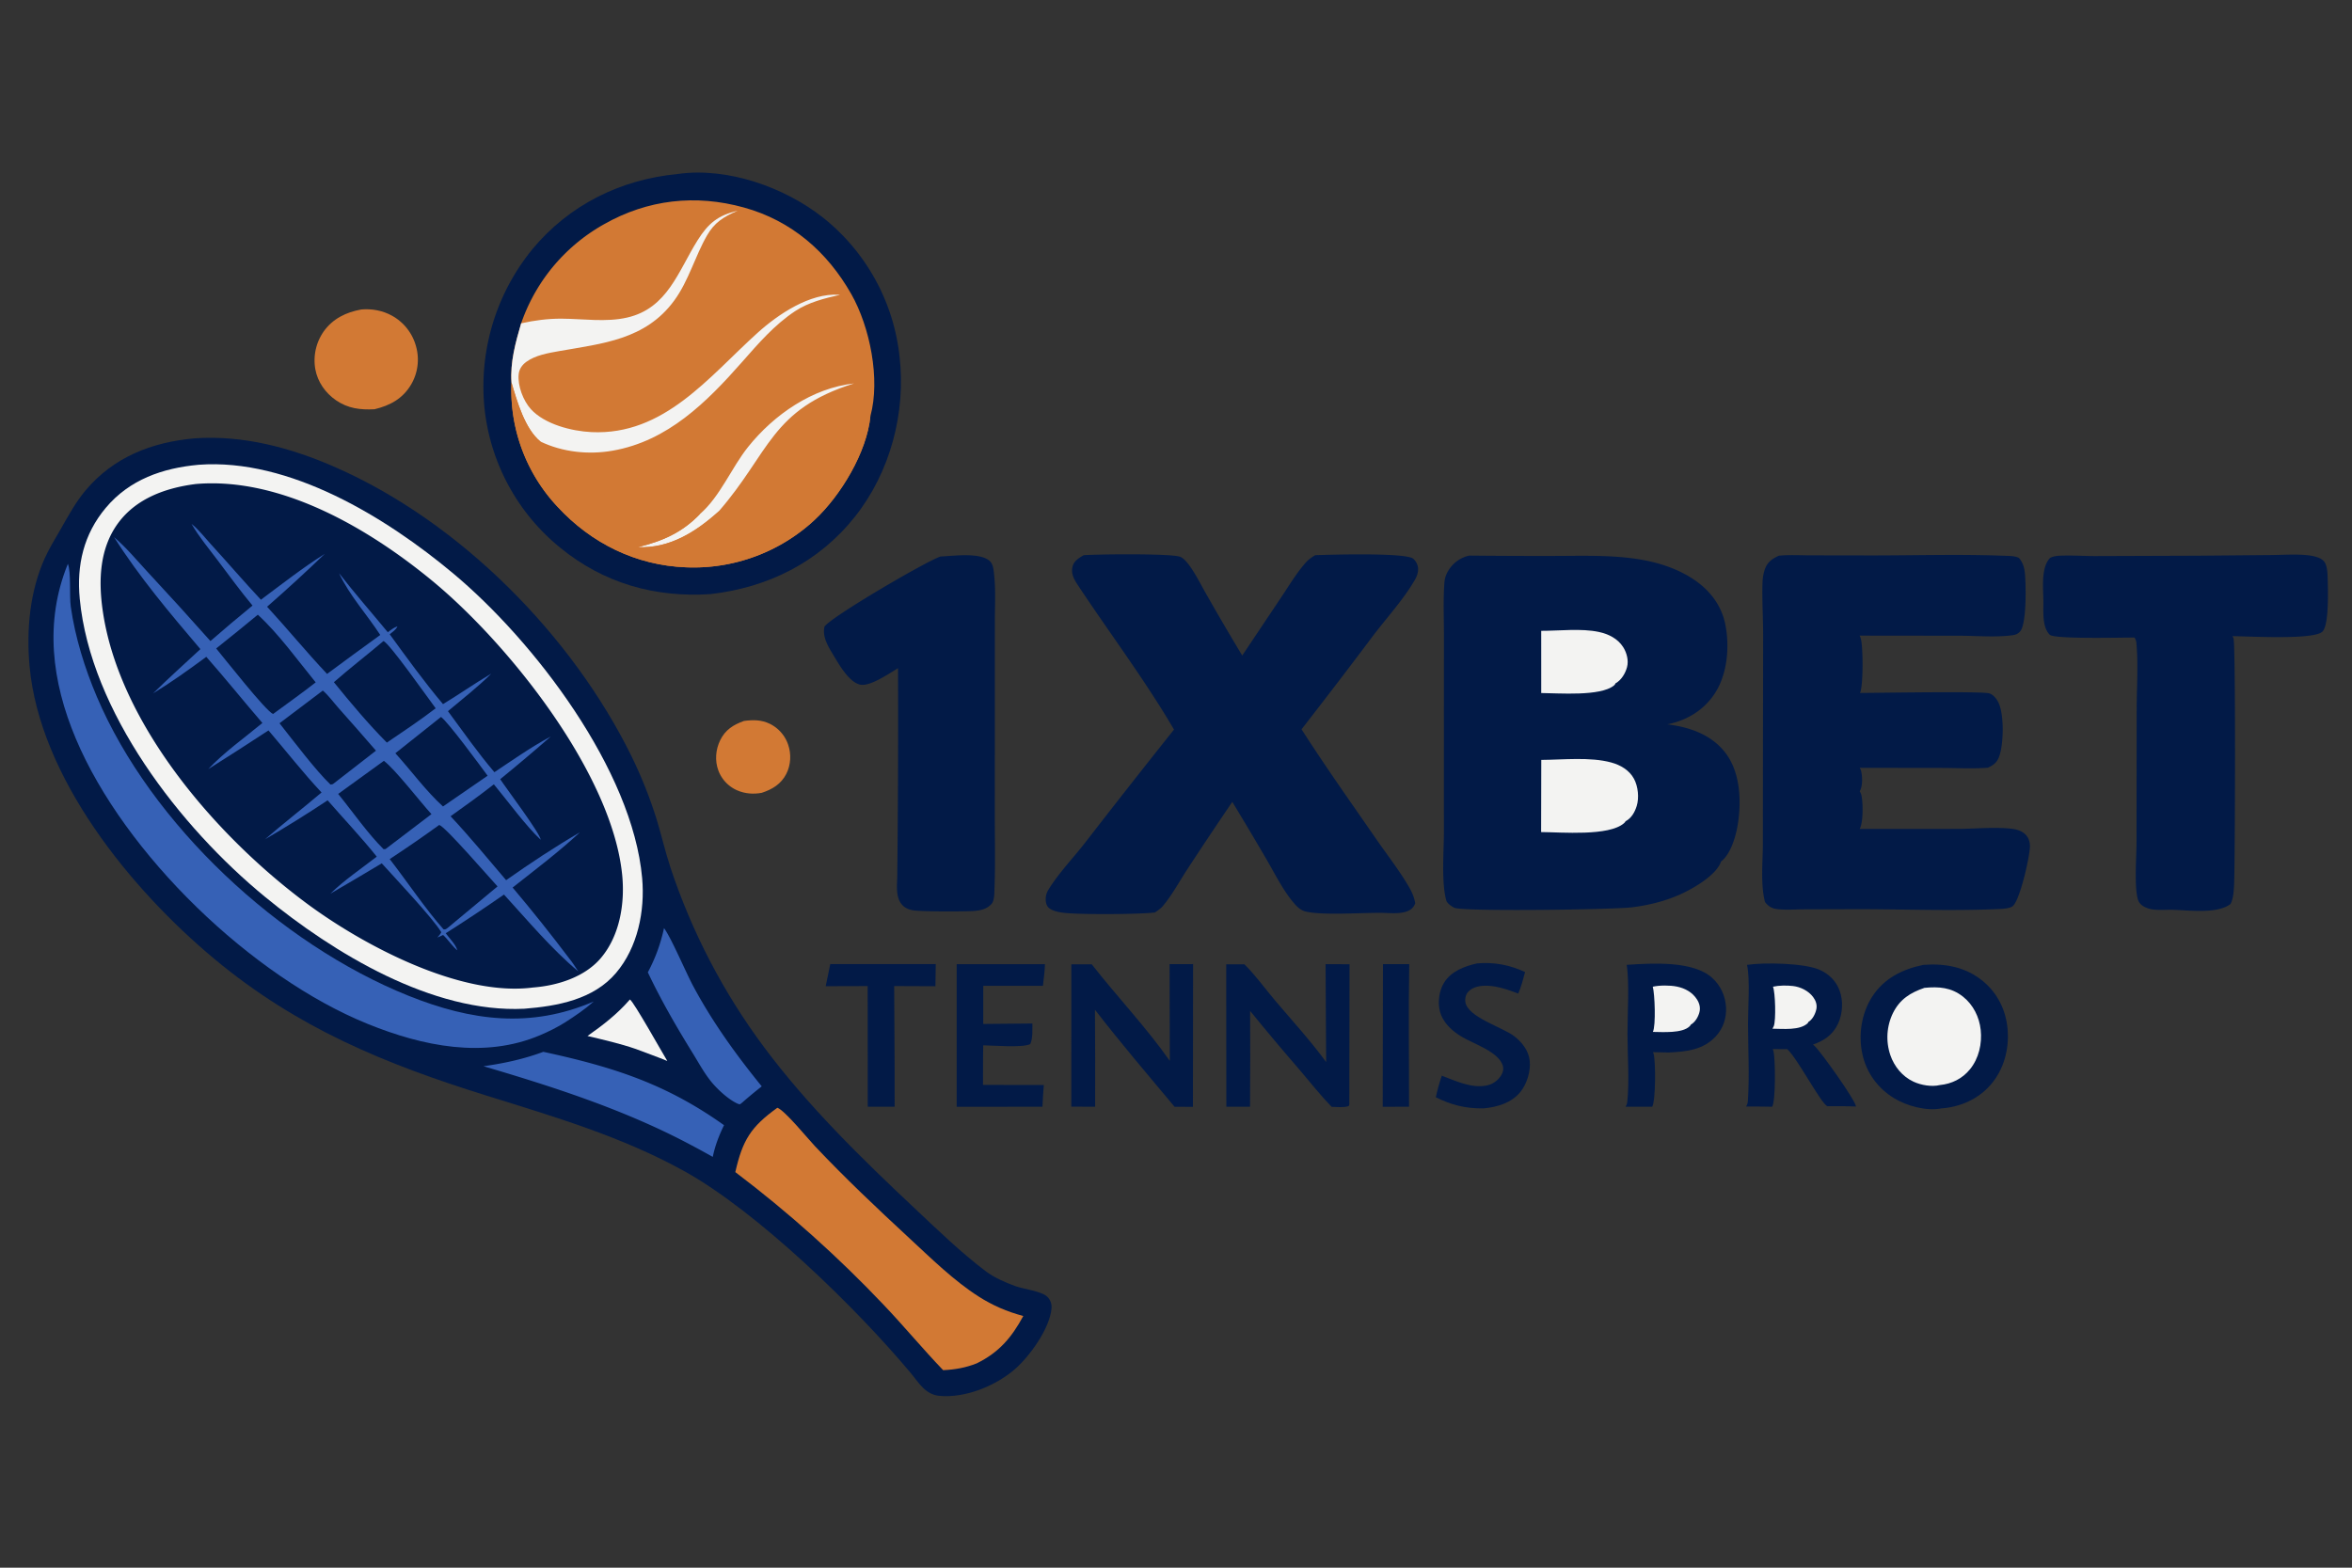
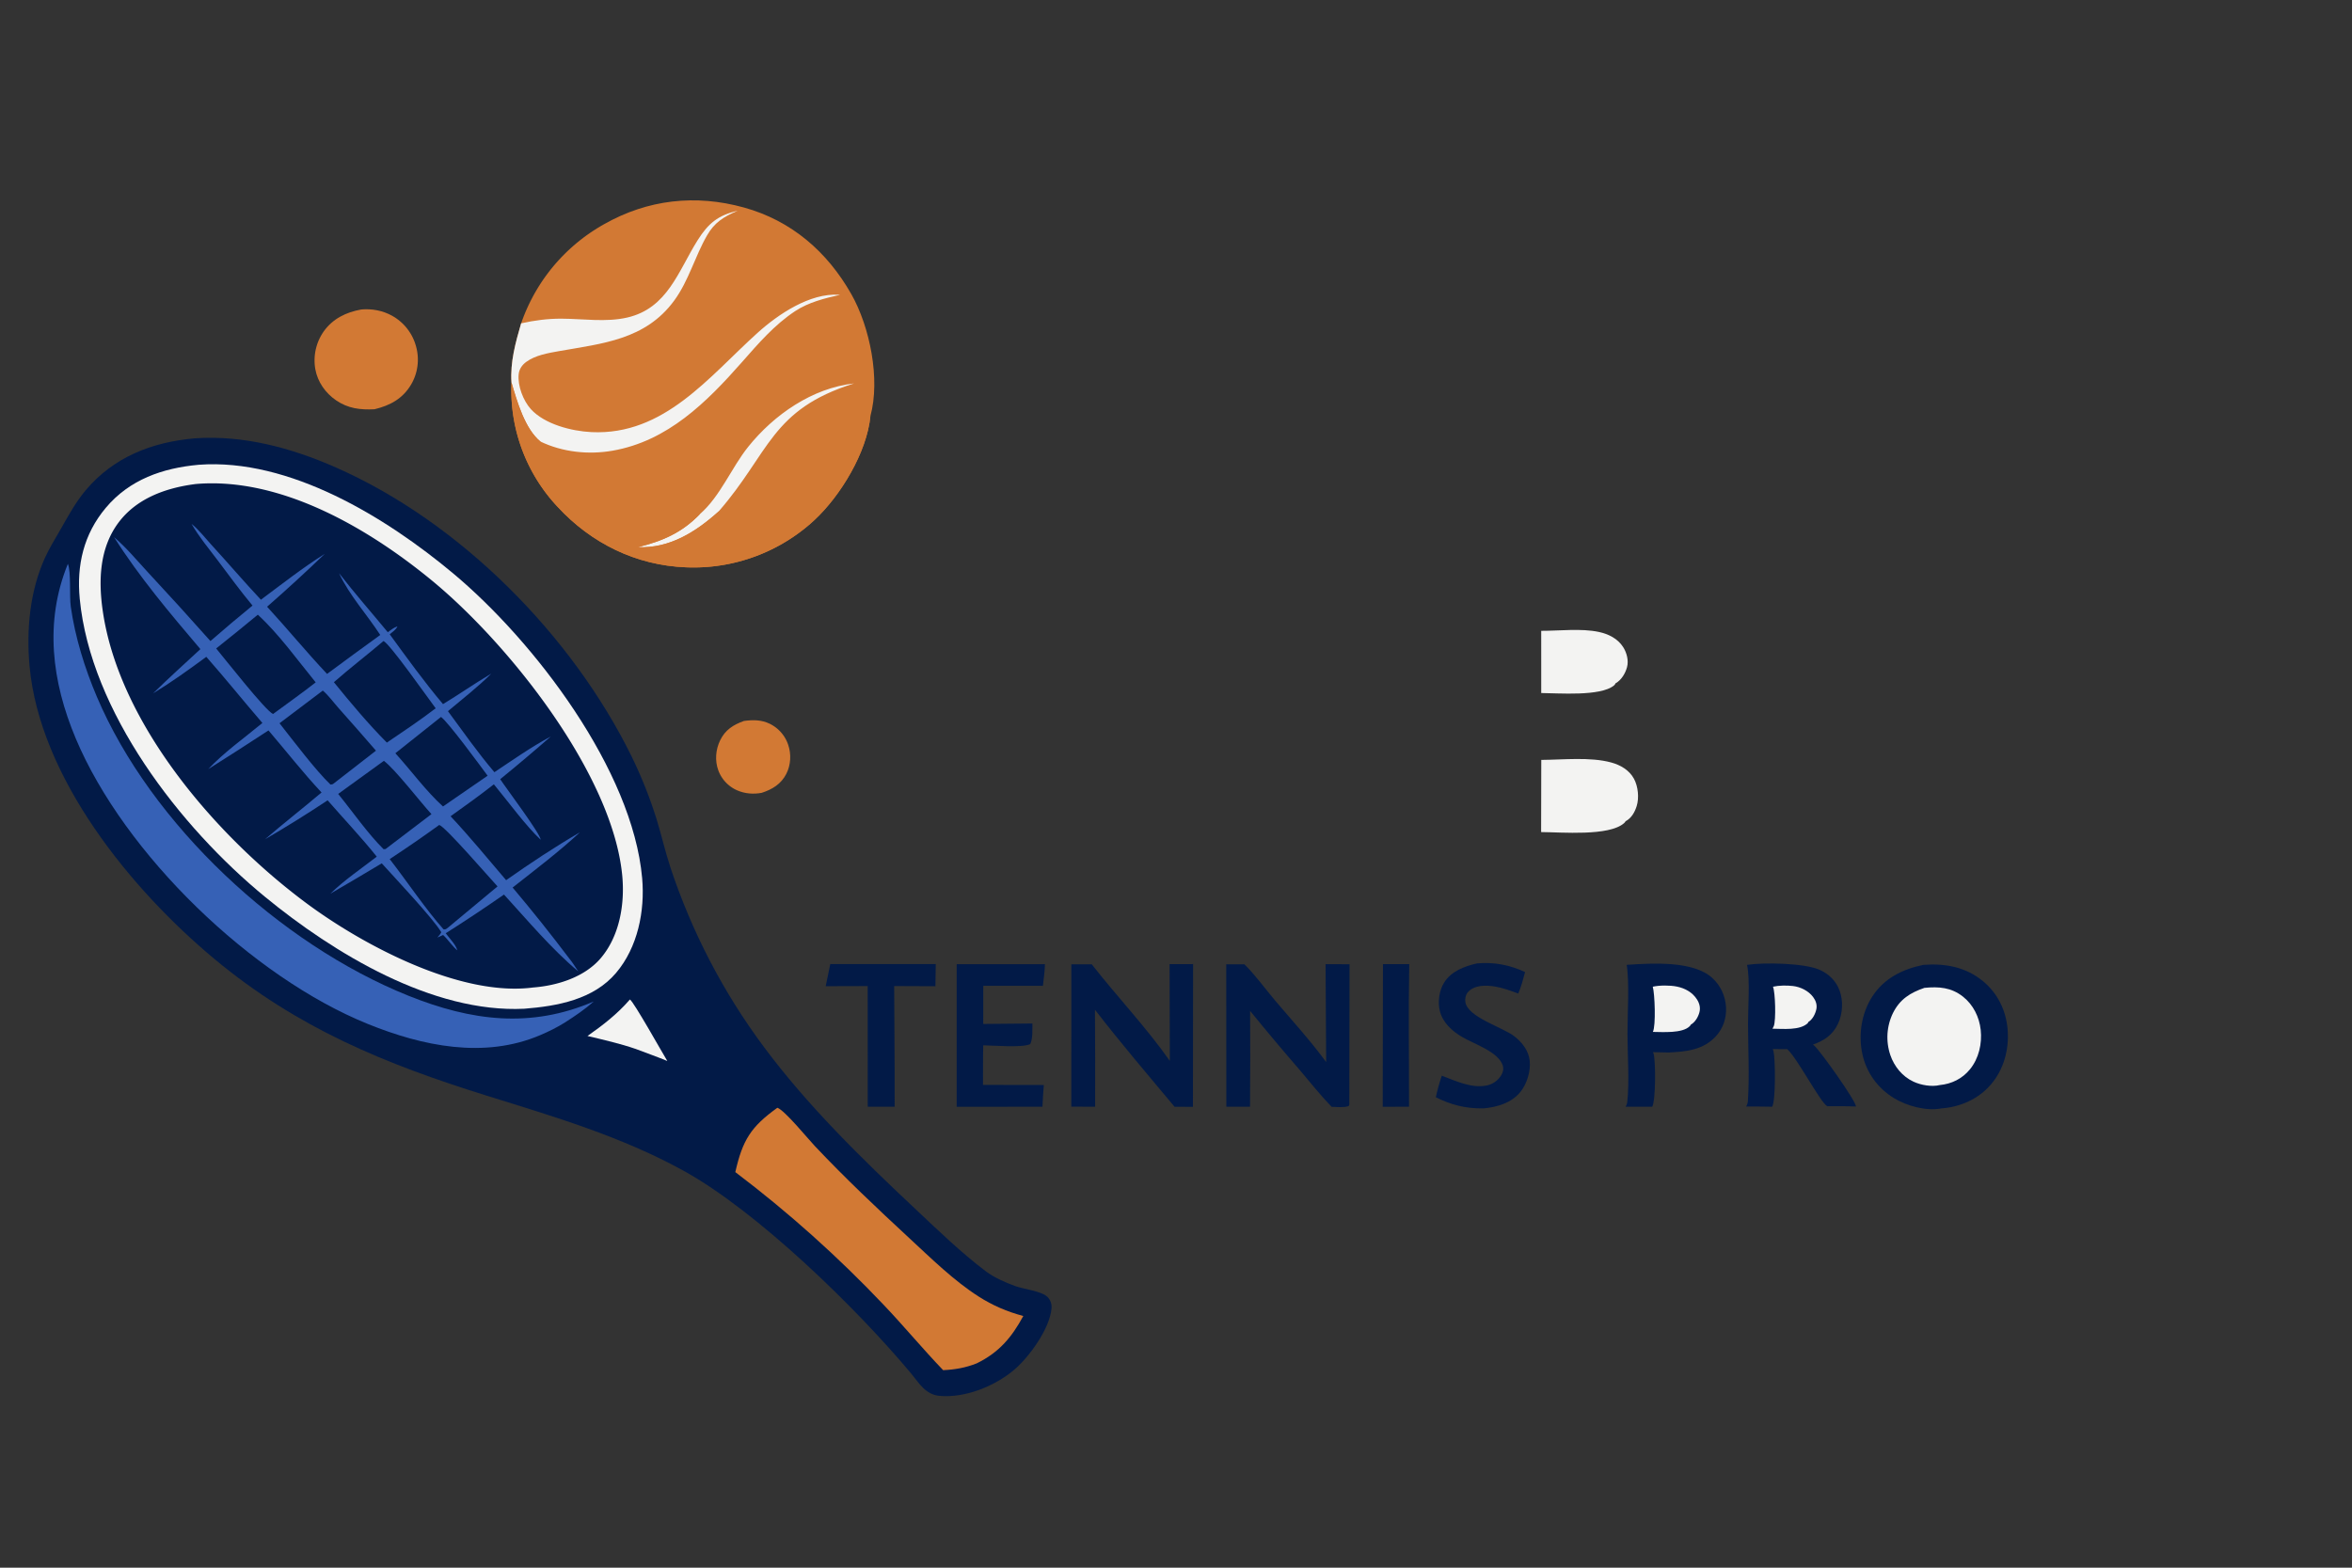
<svg xmlns="http://www.w3.org/2000/svg" width="657" height="438">
  <rect width="100%" height="100%" fill="#333333" stroke="none" />
  <path fill="#021A47" d="M386.311 269.367l7.343.01c-.252 13.265-.033 26.567-.062 39.838l-7.35.008.07-39.856z" />
  <path fill="#D27934" d="M207.803 201.431c2.544-.342 4.885-.352 7.239.794q.225.111.444.233.22.122.432.255.213.132.42.275.205.143.404.296.199.153.39.316.19.162.373.334.183.172.357.353.174.18.339.37.165.189.32.385.155.197.3.402.146.205.28.416.136.211.26.429.125.218.238.442.114.223.216.452.102.23.193.463.09.234.17.472c.89 2.612.729 5.608-.525 8.075-1.456 2.865-3.905 4.345-6.864 5.314-2.303.44-4.7.26-6.86-.684q-.227-.098-.448-.208-.22-.11-.436-.23-.215-.12-.424-.252-.209-.131-.41-.273-.203-.141-.397-.293-.195-.152-.382-.313-.186-.161-.365-.332-.178-.17-.348-.35-.17-.179-.33-.366-.16-.188-.31-.383-.151-.195-.292-.398-.14-.203-.27-.412-.13-.21-.25-.426t-.228-.437q-.109-.222-.206-.449-.097-.226-.183-.458c-1-2.723-.753-5.777.498-8.375 1.421-2.953 3.671-4.362 6.655-5.437z" />
  <path fill="#021A47" d="M231.927 269.346l29.462.007-.09 6.193-11.526-.048.13 22.985.002 10.734-7.513-.006-.012-33.707-11.732.034 1.28-6.192zm180.63-.178c4.744-.427 9.132.41 13.452 2.414-.55 2.035-1.062 4.062-1.901 6.002-3.113-1.142-6.519-2.392-9.882-2.16-1.54.108-3.27.604-4.261 1.863-.57.721-.755 1.704-.645 2.604.521 4.28 10.407 7.08 13.68 9.63 2.216 1.728 3.996 4.007 4.308 6.875.31 2.845-.795 6.465-2.597 8.675-2.534 3.107-6.487 4.242-10.322 4.603-4.938.055-8.928-.91-13.314-3.115.455-2.07.986-4.02 1.671-6.025 3.786 1.434 8.183 3.528 12.318 2.78q.164-.028.326-.065.162-.037.322-.082.16-.046.318-.1.157-.054.311-.116.154-.062.305-.132.15-.07.298-.149.146-.077.289-.164.143-.085.28-.178.138-.094.27-.194.133-.1.26-.208.127-.107.248-.221t.236-.234q.115-.12.223-.247.109-.126.21-.258.102-.131.196-.268.095-.137.182-.28c.531-.85.733-1.804.42-2.776-1.217-3.782-8.151-6.036-11.34-7.923-2.83-1.675-5.425-3.997-6.234-7.306-.61-2.497-.17-5.686 1.202-7.876 2.018-3.221 5.646-4.557 9.171-5.37zm-145.319.211l24.657.01c-.05 2.015-.346 4.04-.57 6.042l-16.665.007-.006 10.644 13.737-.126c-.036 1.782.15 4.112-.6 5.742-2.076 1.096-10.44.385-13.144.353l-.046 3.358-.015 7.702 16.996.028c-.187 2.021-.285 4.045-.386 6.072l-23.96.015.002-39.847z" />
  <path fill="#D27934" d="M100.92 86.465c2.972-.258 5.956.29 8.578 1.737q.308.17.606.355.298.185.587.385.289.199.567.413.278.214.545.442.267.227.523.468.255.241.498.495.243.253.473.519.23.265.446.542t.418.564q.202.287.39.584.186.297.358.603t.329.62q.156.315.297.636.14.322.264.65.124.329.23.663.108.335.199.674.092.334.168.67.076.339.134.68.059.34.1.684.042.343.066.688.024.346.03.691.007.346-.004.692t-.04.69q-.028.345-.073.688-.046.343-.109.683t-.143.677q-.08.336-.176.669-.097.332-.21.658-.114.327-.244.648-.13.32-.275.634-.146.314-.307.62-.162.306-.338.603c-2.353 3.934-5.858 5.805-10.187 6.852-3.96.198-7.388-.196-10.74-2.496-2.987-2.049-5.151-5.13-5.805-8.716q-.06-.34-.103-.684-.042-.343-.069-.688-.026-.345-.035-.69-.009-.347 0-.692.007-.346.032-.69.024-.346.066-.69.042-.343.1-.684.059-.34.134-.678.075-.338.167-.671.091-.334.2-.662.107-.33.23-.652.124-.323.264-.64.14-.316.294-.625.155-.31.325-.61.17-.302.354-.595.185-.292.383-.576c2.546-3.58 6.272-5.38 10.504-6.138z" />
  <path fill="#021A47" d="M454.394 269.576c.082-.007.159-.015.24-.02 6.896-.449 18.308-1.172 23.633 3.645 2.384 2.158 3.724 5.098 3.878 8.304.137 2.972-.81 5.806-2.83 8.008-3.535 3.862-8.312 4.313-13.218 4.546l-4.362-.091c.056.126.137.295.176.435.603 2.146.612 12.887-.377 14.814l-7.46-.003c.295-.482.423-.805.487-1.374.617-5.592.06-13.229.052-19.016-.009-5.193.577-14.48-.219-19.248z" />
  <path fill="#F3F3F2" d="M461.68 275.676c1.943-.424 4.781-.425 6.72-.037 2.265.452 4.345 1.592 5.612 3.567.698 1.087 1.036 2.31.706 3.589-.342 1.33-1.203 2.803-2.414 3.482-.12.225-.116.253-.325.46-2.072 2.034-7.59 1.586-10.274 1.57.89-1.74.531-10.727-.025-12.631z" />
  <path fill="#021A47" d="M370.28 269.384l6.699.017-.07 39.205-.183.428c-1.395.472-3.267.234-4.747.208-3.12-3.218-5.949-6.805-8.856-10.222q-7.089-8.183-13.921-16.582.08 13.385-.025 26.77l-6.616-.007-.032-39.78 5.08.003c3.082 3.029 5.728 6.75 8.526 10.055 4.806 5.676 9.922 11.251 14.31 17.26l-.165-27.355zm-43.571-.014l6.562-.009-.04 39.877-5.118-.002c-7.49-8.956-15.112-17.888-22.252-27.126q.094 13.55.048 27.099l-6.65-.013.004-39.77 5.705-.01c7.097 9.077 15.197 17.578 21.81 26.997l-.069-27.042zm161.301.207c4.815-.73 15.987-.5 20.233 1.36 2.59 1.135 4.61 3.1 5.608 5.77 1.074 2.89.899 6.457-.394 9.248-1.468 3.173-3.853 4.768-7.05 5.904.235.16.248.158.488.383 1.76 1.633 11.442 15.207 11.557 16.918-2.666-.136-5.363-.08-8.03-.092-1.853-.92-8.36-13.447-11.176-15.936l-4.054-.023c.111.304.163.407.231.703.505 2.144.62 13.776-.39 15.4-2.418-.08-4.858-.035-7.28-.048.303-.492.457-.963.496-1.541.47-7.113.051-14.522.038-21.663-.004-4.385.6-12.468-.278-16.383z" />
  <path fill="#F3F3F2" d="M495.26 275.677c1.666-.378 3.87-.392 5.578-.193 2.132.248 4.332 1.347 5.633 3.075.74.986 1.164 2.183.899 3.42-.291 1.34-1.062 2.86-2.256 3.575l-.107.27c-2.179 2.157-7.063 1.597-9.892 1.589.141-.23.265-.462.364-.713.65-1.631.432-9.463-.219-11.023z" />
  <path fill="#021A47" d="M537.244 269.578c6.142-.459 11.874.579 16.728 4.597 4.07 3.37 6.39 8.163 6.827 13.4.467 5.536-1.031 11.195-4.687 15.449-3.471 4.04-8.544 6.278-13.8 6.653-4.234.835-9.764-.699-13.36-2.93-4.434-2.75-7.55-7.01-8.693-12.109-1.212-5.414-.304-11.515 2.726-16.192 3.335-5.15 8.437-7.649 14.259-8.868z" />
  <path fill="#F3F3F2" d="M537.56 276c4.016-.394 7.496-.138 10.783 2.462 2.851 2.26 4.55 5.68 4.94 9.27.42 3.85-.522 7.983-2.996 11.02-2.136 2.624-5.086 4.077-8.42 4.408-2.286.546-5.248.036-7.363-.95-3.112-1.452-5.376-4.227-6.476-7.455q-.12-.357-.223-.72-.102-.363-.188-.73-.086-.368-.154-.739-.069-.37-.116-.745-.051-.374-.081-.75-.03-.376-.043-.753-.013-.377-.008-.754.008-.378.03-.754.025-.377.068-.751.043-.375.103-.748.06-.371.141-.74.077-.37.175-.734.095-.365.21-.724.116-.36.248-.713.133-.353.279-.7.15-.346.316-.685c1.922-3.849 4.829-5.656 8.776-7.015z" />
-   <path fill="#021A47" d="M262.71 155.481c3.567-.132 10.891-1.212 13.693 1.204 1.103.95 1.16 2.706 1.308 4.077.44 4.076.196 8.343.19 12.442l-.003 20.922-.015 33.905c.002 6.632.167 13.315-.077 19.942-.047 1.286.023 3.572-.784 4.519-1.257 1.478-3.16 1.894-5.013 2.027-2.45.176-14.808.205-17.027-.198-1.005-.183-2.008-.567-2.756-1.284-2.108-2.021-1.646-5.534-1.588-8.185q.317-29.08.217-58.162c-2.341 1.351-7.952 5.333-10.741 4.554-3.168-.885-5.834-5.775-7.45-8.432-1.382-2.275-3.018-4.988-2.347-7.75 1.822-2.718 28.333-18.226 32.393-19.58zm351.22-.221l20.293-.183c3.433-.022 7.149-.327 10.556.073 1.374.161 3.206.52 4.238 1.512.984.948 1.125 3.06 1.168 4.35.09 2.85.51 13.577-1.45 15.462-2.483 2.39-20.881 1.272-25.132 1.264.112.206.223.39.296.612.642 2 .423 62.725.18 68.463-.073 1.702-.18 4.261-1.02 5.76-3.83 2.928-11.968 1.67-16.698 1.608-1.892-.006-4.216.21-6.035-.301-1.203-.338-2.56-1.04-3.022-2.288-1.195-3.246-.501-12.166-.492-16.038l.042-37.243c.005-6.092.475-12.608-.077-18.661-.051-.565-.235-1.031-.522-1.52-3.3-.031-22.404.49-23.688-.791-2.15-2.145-1.76-6.434-1.772-9.24-.018-3.54-.767-9.555 1.891-12.237.86-.432 1.734-.55 2.68-.597 3.335-.163 6.746.113 10.09.096l28.473-.1zm-117.056 0c2.851-.294 5.907-.104 8.78-.101l16.231.026c12.666.025 25.5-.401 38.148.1 1.246.05 2.864.01 3.96.62 1.1 1.332 1.48 2.663 1.643 4.346.292 2.997.518 14.138-1.356 16.182-.655.715-1.272.935-2.21 1.058-4.665.612-9.772.148-14.502.129l-28.123-.033c.129.235.24.468.321.723.681 2.14.75 13.325-.196 15.296 4.678-.007 34.068-.528 36.106.118 1.164.368 2.059 1.527 2.568 2.58 1.627 3.348 1.455 11.565.205 15.043-.62 1.717-1.583 2.41-3.154 3.143-4.165.33-8.523.08-12.71.068l-23.122-.033c.166.263.312.484.389.791.407 1.569.492 4.374-.372 5.76.17.276.342.581.428.898.535 1.992.599 7.905-.445 9.621l27.613-.009c4.786-.033 10.162-.583 14.88-.037 1.343.156 2.756.578 3.753 1.527.98.93 1.374 2.254 1.319 3.584-.129 2.987-2.791 14.932-4.842 16.542-.98.77-3.796.77-5.02.819-12.88.518-25.962-.019-38.864 0l-14.673.045c-2.393.008-5.09.234-7.457-.104-1.335-.192-2.316-.875-3.133-1.92-1.301-4.893-.617-11.2-.608-16.258l.021-23.356.052-34.985c-.004-4.83-.317-9.713-.176-14.534.043-1.338.219-2.671.685-3.933.732-1.993 2.046-2.86 3.861-3.716zm-194.165-.143c4.186-.288 23.557-.492 26.756.382 1.092.298 2.21 1.715 2.854 2.604 1.774 2.448 3.147 5.299 4.66 7.92q4.896 8.632 10.023 17.128l10.89-16.278c2.208-3.28 4.347-6.92 7.002-9.854.713-.788 1.593-1.351 2.491-1.904 4.238-.155 25.205-.756 27.35.968.736.59 1.266 1.592 1.367 2.522.14 1.295-.335 2.48-.973 3.574-3.063 5.25-7.603 10.245-11.31 15.088q-10.007 13.337-20.25 26.493c6.668 10.41 13.873 20.556 20.904 30.73 3.033 4.39 6.434 8.717 9.109 13.32.84 1.446 1.471 2.887 1.733 4.545-.216.608-.474 1.054-.96 1.494-1.937 1.752-5.965 1.223-8.4 1.195-5.439-.067-16.43.754-21.184-.361-1.559-.366-2.584-1.463-3.576-2.652-2.868-3.44-5.112-7.98-7.372-11.858q-4.72-8.112-9.598-16.13-6.372 9.36-12.569 18.835c-2.172 3.323-4.255 7.191-6.79 10.22-.623.745-1.459 1.301-2.259 1.84-4.626.545-20.62.622-25.296.11-1.361-.148-3.134-.458-4.232-1.32-.63-.495-.89-1.28-.956-2.057a4.907 4.907 0 01.719-3.054c2.818-4.623 6.915-8.86 10.25-13.145q12.31-15.91 24.85-31.64c-8.118-13.863-17.892-26.81-26.751-40.196-1.1-1.662-2.105-3.265-1.582-5.351.402-1.604 1.788-2.385 3.1-3.168zm107.699.111q11.68.122 23.363.097c12.893.01 27.643-.992 39 6.337 4.623 2.983 8.034 7.244 9.151 12.7 1.285 6.262.617 14.03-2.945 19.428-3.103 4.7-7.765 7.47-13.222 8.586 6.207.774 12.306 2.843 16.24 7.99 4.028 5.272 4.443 12.908 3.54 19.28-.48 3.408-1.905 8.897-4.811 11.08-.017.067-.03.135-.056.2-1.374 3.598-7.324 7.075-10.633 8.642-4.464 2.117-9.216 3.298-14.104 3.922-5.137.656-47.057 1.237-49.63.152-.723-.305-2.082-1.275-2.291-2.03-1.42-5.117-.669-13.767-.672-19.308l-.003-28.51.01-26.286c.003-4.82-.23-9.78.121-14.58.098-1.34.431-2.408 1.14-3.548q.12-.196.249-.386.128-.19.267-.372.138-.183.285-.358.147-.176.303-.344.156-.168.32-.328t.336-.311q.172-.152.351-.294.18-.143.366-.276.186-.133.38-.257.192-.124.39-.238.2-.114.404-.218.204-.103.413-.196.21-.094.423-.176.214-.083.432-.155.217-.072.438-.133.22-.06.445-.11z" />
  <path fill="#F3F3F2" d="M430.518 176.25c5.076.009 11.146-.738 16.086.308 2.697.571 5.3 1.86 6.814 4.25 1.006 1.59 1.567 3.753 1.07 5.598-.466 1.735-1.605 3.63-3.197 4.501-.124.231-.218.42-.424.591-3.78 3.134-15.495 2.155-20.345 2.13l-.004-17.378zm.017 36.062c6.13-.035 13.637-.88 19.527.718 2.594.704 5.051 2.126 6.366 4.552 1.155 2.127 1.48 5.313.761 7.623-.535 1.712-1.472 3.387-3.103 4.246-.15.243-.18.32-.424.535-4.233 3.707-17.4 2.52-23.17 2.492l.043-20.166z" />
-   <path fill="#021A47" d="M189.303 48.62c.074-.012.147-.028.22-.038 13.786-1.886 29.637 3.743 40.373 12.209q.557.442 1.104.899.545.456 1.08.926.535.47 1.057.953.523.483 1.034.978.51.496 1.008 1.004t.984 1.029q.485.52.958 1.052.472.533.931 1.076.459.544.905 1.1.445.554.877 1.12.431.566.849 1.142.417.576.82 1.163.403.586.792 1.183.388.596.761 1.202.374.606.732 1.22.359.615.702 1.239.343.623.67 1.255.328.632.64 1.272.311.64.607 1.287.296.647.576 1.301.28.655.543 1.316t.51 1.329q.247.667.478 1.34.23.674.444 1.353.214.679.41 1.363.197.684.377 1.372.18.689.342 1.382.163.692.308 1.39.146.696.274 1.396.128.7.24 1.403.11.703.203 1.409.094.705.17 1.413c1.81 15.66-2.635 32.317-12.467 44.706-10.139 12.776-24.3 19.786-40.333 21.624-15.52 1.025-29.784-3-41.92-12.898q-.555-.45-1.1-.912-.545-.464-1.078-.94-.533-.476-1.054-.966-.521-.489-1.03-.991-.51-.502-1.006-1.017-.496-.514-.98-1.04-.484-.527-.954-1.065-.47-.539-.928-1.088-.457-.55-.9-1.11-.444-.561-.874-1.133t-.845-1.153q-.415-.583-.816-1.175-.401-.592-.787-1.193-.386-.602-.757-1.213-.372-.611-.728-1.231-.356-.62-.696-1.248-.342-.63-.667-1.266-.325-.637-.634-1.281-.31-.645-.603-1.297-.293-.652-.57-1.311-.278-.66-.539-1.325-.26-.665-.505-1.338-.245-.672-.473-1.35-.228-.677-.439-1.36-.21-.683-.405-1.371-.194-.688-.371-1.381-.178-.693-.338-1.39-.16-.697-.303-1.397-.143-.7-.268-1.405-.126-.704-.234-1.41-.108-.707-.2-1.417-.09-.709-.163-1.42-.073-.739-.127-1.48-.054-.74-.09-1.481-.036-.742-.054-1.484-.018-.742-.017-1.484 0-.743.018-1.485.019-.742.055-1.483.037-.742.092-1.482t.127-1.48q.074-.738.164-1.475.091-.736.2-1.471.11-.734.236-1.466.127-.731.272-1.459.145-.728.307-1.453.163-.724.343-1.444.18-.72.378-1.436.198-.715.413-1.425.215-.711.448-1.416t.483-1.404q.25-.699.516-1.392.267-.692.55-1.378.285-.686.585-1.365.3-.679.617-1.35.318-.671.651-1.335.333-.663.683-1.318.35-.655.715-1.301.365-.646.746-1.283.381-.637.778-1.265.396-.627.808-1.245.412-.617.839-1.225.426-.607.868-1.204.442-.596.898-1.182t.926-1.16C159 57.23 173.412 50.109 189.303 48.621z" />
  <path fill="#D27934" d="M145.571 90.343q.188-.545.389-1.086.2-.54.412-1.077.213-.536.437-1.067.225-.531.462-1.057.237-.526.485-1.046.249-.52.51-1.035.26-.515.532-1.023.272-.509.555-1.01.284-.503.579-.999.295-.495.601-.984t.623-.97q.317-.482.645-.956.329-.475.667-.941.34-.467.689-.926.349-.459.708-.91.36-.45.73-.893.37-.442.75-.876t.769-.859q.39-.425.789-.841.4-.417.808-.823.408-.407.826-.805.418-.397.845-.785.426-.388.862-.766.435-.378.88-.746.443-.368.895-.726t.913-.706q.46-.347.928-.684.467-.337.943-.663.476-.326.958-.641.484-.316.973-.62.49-.304.987-.597.497-.292 1-.574c12.227-6.936 25.58-8.41 39.062-4.682 13.293 3.676 23.295 12.346 30.025 24.216 5.192 9.161 8.149 23.757 5.33 34.074-.978 10.097-8.273 22.178-15.589 29.001q-.45.419-.91.826-.462.407-.932.802-.47.396-.951.78-.48.383-.97.755t-.988.73q-.498.36-1.005.708-.508.347-1.023.681-.516.335-1.04.656-.524.322-1.055.63-.532.309-1.07.604-.54.296-1.086.578-.546.281-1.1.55-.552.268-1.112.523-.56.254-1.125.495-.565.24-1.137.467-.571.227-1.148.44-.577.212-1.158.41-.582.198-1.169.382-.586.183-1.177.352-.591.17-1.186.324t-1.193.294q-.6.14-1.2.265-.603.124-1.207.234-.605.11-1.212.205-.607.095-1.217.175-.609.08-1.22.145-.612.065-1.224.114-.613.05-1.226.084-.614.035-1.229.054-.614.02-1.228.024-.615.004-1.23-.007-.614-.011-1.228-.037c-13.936-.54-26.429-6.705-35.838-16.902q-.408-.433-.804-.876-.396-.443-.781-.897-.385-.453-.76-.915-.373-.463-.735-.934-.362-.472-.712-.952-.35-.481-.689-.97-.338-.49-.663-.987-.326-.497-.64-1.003-.312-.505-.613-1.019-.3-.512-.589-1.033-.287-.52-.562-1.048-.274-.528-.535-1.061-.262-.535-.51-1.075-.247-.54-.482-1.087-.234-.547-.455-1.1-.22-.551-.427-1.109-.207-.558-.4-1.12-.192-.562-.371-1.13-.178-.567-.343-1.139-.165-.571-.315-1.146-.15-.576-.285-1.155-.136-.579-.258-1.161-.12-.582-.227-1.167-.107-.585-.199-1.173-.092-.587-.17-1.177-.077-.59-.14-1.181-.062-.591-.11-1.184t-.08-1.187q-.034-.593-.052-1.188-.018-.594-.022-1.189-.003-.595.009-1.19.011-.594.038-1.188c-.38-5.678 1.13-11.127 2.698-16.517z" />
  <path fill="#F3F3F2" d="M195.53 143.615c5.692-4.958 8.767-12.926 13.493-18.81 7.197-8.959 17.89-16.391 29.544-17.675-23.249 7.267-23.53 19.363-37.818 35.757-6.362 5.71-13.657 10.366-22.59 9.994 6.925-1.71 12.316-4.029 17.37-9.266zm-49.959-53.272c3.704-.833 7.424-1.324 11.223-1.309 6.044.024 12.472 1.053 18.412-.314 11.275-2.596 14.24-12.961 19.645-21.569 2.99-4.762 5.735-7.017 11.215-8.271l-.253.109c-3.683 1.594-6.239 3.182-8.303 6.765-3.394 5.893-5.113 12.662-9.176 18.215-8.033 10.976-20.033 11.988-32.248 14.145-3.01.532-6.523 1.138-9.044 2.964-1.183.857-2.016 2.014-2.163 3.498-.317 3.211 1.27 7.38 3.421 9.746 3.843 4.226 11.412 6.146 16.903 6.408 20.341.971 32.831-15.49 46.403-27.729 5.805-5.234 14.652-11.181 22.758-10.646.087.006.174.016.261.024-4.307.972-8.768 2.083-12.5 4.544-5.822 3.84-10.274 9.044-14.84 14.224-9.912 11.247-20.751 22.07-36.13 24.769-6.764 1.187-13.978.426-20.198-2.551-4.37-3.582-6.533-11.258-8.084-16.505-.38-5.678 1.13-11.127 2.698-16.517z" />
  <path fill="#D27934" d="M142.873 106.86c1.55 5.247 3.714 12.923 8.084 16.505 4.49 8.38 15.432 14.433 24.228 17.084 3.508 1.058 7.312 1.88 10.96 2.234 2.03.197 8.031.112 9.384.932-5.054 5.237-10.445 7.555-17.37 9.266 8.933.372 16.228-4.284 22.59-9.994 20.562-3.168 30.03-10.14 42.39-26.628-.979 10.097-8.274 22.178-15.59 29.001q-.45.419-.91.826-.462.407-.932.802-.47.396-.951.78-.48.383-.97.755t-.988.73q-.498.36-1.005.708-.508.347-1.023.681-.516.335-1.04.656-.524.322-1.055.63-.532.309-1.07.604-.54.296-1.086.578-.546.281-1.1.55-.552.268-1.112.523-.56.254-1.125.495-.565.24-1.137.467-.571.227-1.148.44-.577.212-1.158.41-.582.198-1.169.382-.586.183-1.177.352-.591.17-1.186.324t-1.193.294q-.6.14-1.2.265-.603.124-1.207.234-.605.11-1.212.205-.607.095-1.217.175-.609.08-1.22.145-.612.065-1.224.114-.613.05-1.226.084-.614.035-1.229.054-.614.02-1.228.024-.615.004-1.23-.007-.614-.011-1.228-.037c-13.936-.54-26.429-6.705-35.838-16.902q-.408-.433-.804-.876-.396-.443-.781-.897-.385-.453-.76-.915-.373-.463-.735-.934-.362-.472-.712-.952-.35-.481-.689-.97-.338-.49-.663-.987-.326-.497-.64-1.003-.312-.505-.613-1.019-.3-.512-.589-1.033-.287-.52-.562-1.048-.274-.528-.535-1.061-.262-.535-.51-1.075-.247-.54-.482-1.087-.234-.547-.455-1.1-.22-.551-.427-1.109-.207-.558-.4-1.12-.192-.562-.371-1.13-.178-.567-.343-1.139-.165-.571-.315-1.146-.15-.576-.285-1.155-.136-.579-.258-1.161-.12-.582-.227-1.167-.107-.585-.199-1.173-.092-.587-.17-1.177-.077-.59-.14-1.181-.062-.591-.11-1.184t-.08-1.187q-.034-.593-.052-1.188-.018-.594-.022-1.189-.003-.595.009-1.19.011-.594.038-1.188z" />
  <path fill="#021A47" d="M54.262 122.477c.03-.003.06-.008.091-.01 13.647-.95 26.942 2.636 39.353 8.087 34.676 15.232 66.007 46.79 82.722 80.778q2.077 4.254 3.827 8.653 1.749 4.399 3.161 8.917c1.373 4.484 2.41 9.058 3.877 13.517q1.116 3.364 2.365 6.681 1.25 3.317 2.63 6.581 1.38 3.265 2.89 6.471 1.511 3.207 3.148 6.35 1.638 3.144 3.4 6.22 1.76 3.075 3.644 6.078 1.883 3.002 3.885 5.927 2.001 2.925 4.118 5.767c12.28 16.505 27.268 31.14 42.227 45.195 6.338 5.955 12.814 12.245 19.756 17.488 2.37 1.79 5.527 3.16 8.319 4.17 2.3.834 7.215 1.36 8.884 2.966.843.813 1.259 1.993 1.174 3.146-.42 5.726-6.296 13.735-10.437 17.25-5.38 4.565-13.757 7.977-20.954 7.272-3.732-.366-5.592-3.466-7.744-6.137-15.191-18.225-43.028-45.406-63.77-56.813-17.372-9.553-36.08-15.05-54.892-20.916-28.394-8.854-52.82-18.857-76.025-38.175-23.368-19.453-48.878-50.719-51.667-81.966-.895-10.04.089-20.746 4.261-30.017 1.265-2.809 2.931-5.46 4.455-8.134 2.123-3.725 4.151-7.485 6.92-10.785 7.827-9.33 18.49-13.494 30.382-14.56z" />
  <path fill="#F3F3F2" d="M175.955 279.25c1.05.58 9.1 14.99 10.45 17.184-2.896-1.19-5.86-2.246-8.79-3.354-4.411-1.517-8.978-2.555-13.511-3.633 4.368-3.063 8.35-6.149 11.851-10.196z" />
-   <path fill="#3661B6" d="M185.482 259.307c2.012 2.687 6.122 12.419 8.2 16.286 5.41 10.072 11.913 19.08 19.1 27.931a128.107 128.107 0 00-5.496 4.562l-.57.44c-.29-.04-.373-.035-.679-.173-2.584-1.163-5.704-4.07-7.45-6.242-1.948-2.425-3.5-5.306-5.14-7.957-4.53-7.326-8.792-14.702-12.483-22.492 2.127-4.002 3.559-7.931 4.518-12.355zm-33.707 34.563c19.37 4.207 34.111 8.842 50.473 20.497-1.415 2.917-2.486 5.687-3.145 8.857q-3.914-2.2-7.898-4.273c-17.772-9.219-36.997-15.413-56.148-21.056 5.843-.829 11.174-1.974 16.718-4.025z" />
  <path fill="#D27934" d="M217.143 309.499c2.047.688 8.58 8.7 10.456 10.686 8.437 8.939 17.419 17.432 26.44 25.775 6.085 5.627 12.323 11.798 19.323 16.274 3.955 2.53 7.95 4.23 12.483 5.447-3.26 6.02-6.783 10.17-12.993 13.224-3.09 1.235-6.09 1.752-9.396 1.908-5.67-5.903-10.907-12.25-16.554-18.186q-4.795-5.061-9.794-9.92-4.998-4.86-10.192-9.51-5.194-4.65-10.575-9.083-5.38-4.432-10.939-8.64c2.028-8.92 4.308-12.625 11.741-17.975z" />
  <path fill="#3661B6" d="M18.96 157.536c.936 2.235.396 9.045.809 11.945 1.22 8.575 3.898 17.203 7.277 25.162 15.175 35.752 51.127 69.145 87.06 83.561 17.543 7.038 34.083 9.19 51.748 1.605-2.433 2.168-5.203 4.037-7.94 5.797-2.197 1.39-4.638 2.598-7.03 3.615-15.666 6.668-32.893 3.04-48.113-3.124-32.47-13.152-68.008-47.444-81.605-79.757-6.69-15.897-8.816-32.59-2.206-48.804z" />
  <path fill="#F3F3F2" d="M55.424 129.861l.063-.008c25.365-1.897 52.34 14.692 71.037 30.3 22.802 19.033 50.182 55.02 52.854 85.192.811 9.163-1.226 19.347-7.305 26.498-6.328 7.444-16.388 9.26-25.6 9.988-25.673 1.274-53.294-15.543-72.419-31.24-23.796-19.529-48.753-51.772-51.778-83.288-.903-9.406 1.09-18.032 7.259-25.4 6.642-7.934 15.925-11.134 25.89-12.042z" />
  <path fill="#021A47" d="M54.146 135.303a8.33 8.33 0 01.592-.078c23.801-2.005 48.365 12.51 66.003 27.047 21.418 17.654 50.427 54.07 53.08 82.434.735 7.864-.737 16.748-5.954 22.932-4.53 5.368-12.165 7.742-18.984 8.263-20.344 2.66-47.546-11.858-63.292-23.553-25.004-18.57-52.228-49.843-56.872-81.554-1.254-8.565-.968-17.715 4.466-24.894 5.023-6.636 12.997-9.514 20.961-10.597z" />
  <path fill="#3661B6" d="M53.512 146.382c1.96 1.54 3.674 3.793 5.362 5.635 4.713 5.144 9.238 10.452 14.008 15.543 5.846-4.357 11.667-8.93 17.838-12.817q-7.879 7.578-16.11 14.772c5.684 6.169 10.987 12.678 16.752 18.773q7.392-5.491 14.859-10.881c-3.7-5.688-8.655-11.113-11.514-17.264 4.36 5.621 9.097 11.014 13.625 16.505.864-.66 1.642-1.287 2.682-1.657-.333.899-1.43 1.611-2.151 2.225 4.783 6.569 9.645 13.301 14.883 19.509 4.55-2.75 8.902-5.818 13.488-8.518-3.76 3.751-8.043 7.07-12.107 10.487 4.236 5.735 8.35 11.622 12.977 17.05 5.134-3.413 10.308-7.069 15.747-9.972q-6.96 6.086-14.125 11.931c1.565 2.405 11.24 15.239 11.31 16.916-4.04-3.731-9.336-10.979-13.081-15.485-3.949 3.092-8.012 6.005-12.092 8.92 5.378 5.739 10.415 11.875 15.518 17.86 6.734-4.744 13.506-9.23 20.624-13.38-5.935 5.5-12.46 10.43-18.81 15.437q8.166 9.68 15.793 19.788c.938 1.123 1.73 2.451 2.56 3.66-7.468-6.263-14.2-14.307-20.765-21.486q-8.023 5.58-16.274 10.815c.902 1.231 2.78 3.176 3.163 4.547.018.068.022.14.034.21l.235.19c-1.534-1.22-2.699-3.102-4.158-4.465q-.815.34-1.619.707c.444-.477.81-.886 1.104-1.477-2.141-3.722-13.346-15.61-16.627-19.25-4.745 2.882-9.565 5.654-14.348 8.474 3.88-3.798 8.653-7.017 12.953-10.343-4.318-5.404-9.177-10.52-13.726-15.739q-8.587 5.693-17.483 10.89c5.162-4.468 10.572-8.662 15.785-13.079-5.164-5.513-9.908-11.592-14.822-17.34q-8.364 5.486-16.829 10.817c4.412-4.703 10.15-8.767 15.126-12.898-5.271-6.122-10.328-12.422-15.67-18.483-4.808 3.557-9.75 7.097-14.856 10.213 4.295-4.226 8.79-8.267 13.21-12.364-8.52-10.031-17.074-20.145-24.126-31.291 3.382 2.858 6.323 6.432 9.337 9.682q8.908 9.578 17.596 19.357 5.796-5.055 11.753-9.918c-3.364-4.027-6.463-8.3-9.624-12.49-2.527-3.35-5.308-6.68-7.405-10.316z" />
  <path fill="#021A47" d="M123.193 200.304c2.116 1.575 10.78 13.405 13.016 16.426l-12.465 8.59c-4.789-4.343-8.925-10.06-13.305-14.87l12.754-10.146zm-15.957 12.266c3.24 2.475 10.025 11.314 13.283 14.893l-12.817 9.751-.557.043c-4.448-4.4-8.67-10.52-12.68-15.44l12.771-9.246zM90.17 192.941c1.556 1.3 3.002 3.311 4.37 4.846q5.285 5.932 10.482 11.942l-12.016 9.332c-.194.094-.477.103-.691.136-4.072-3.865-10.552-12.45-14.234-17.126l12.088-9.13zM72.021 171.74c5.924 5.45 11.053 12.656 16.165 18.91-3.879 3.044-7.945 5.9-11.909 8.834-2.023-.8-13.62-15.583-15.889-18.309q5.865-4.658 11.633-9.434zm35.095 7.364c1.699.628 12.389 15.882 14.586 18.788-4.418 3.38-9.035 6.47-13.64 9.586-5.186-5.223-10.161-11.163-14.797-16.877 4.495-3.949 9.285-7.617 13.851-11.497zm15.578 51.382c1.7.468 14.045 14.771 16.284 17.172l-13.904 11.568c-.519.383-.538.454-1.172.437-4.97-5.58-10.305-13.55-15.045-19.64q7.027-4.61 13.837-9.537z" />
</svg>